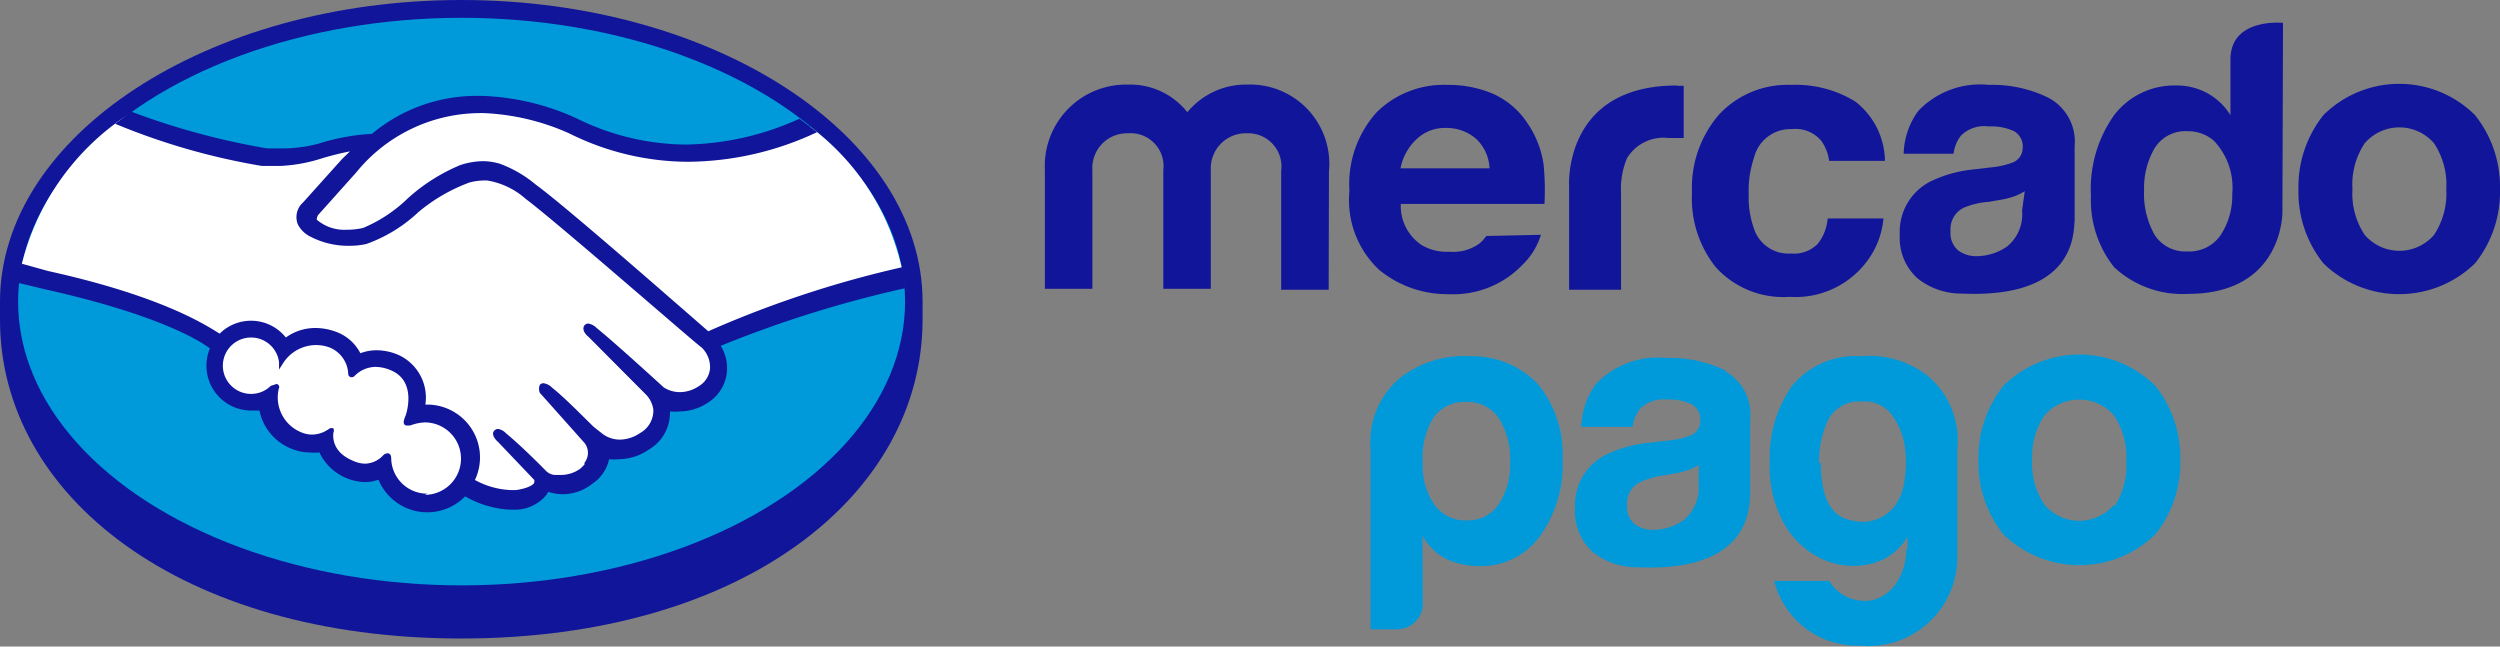
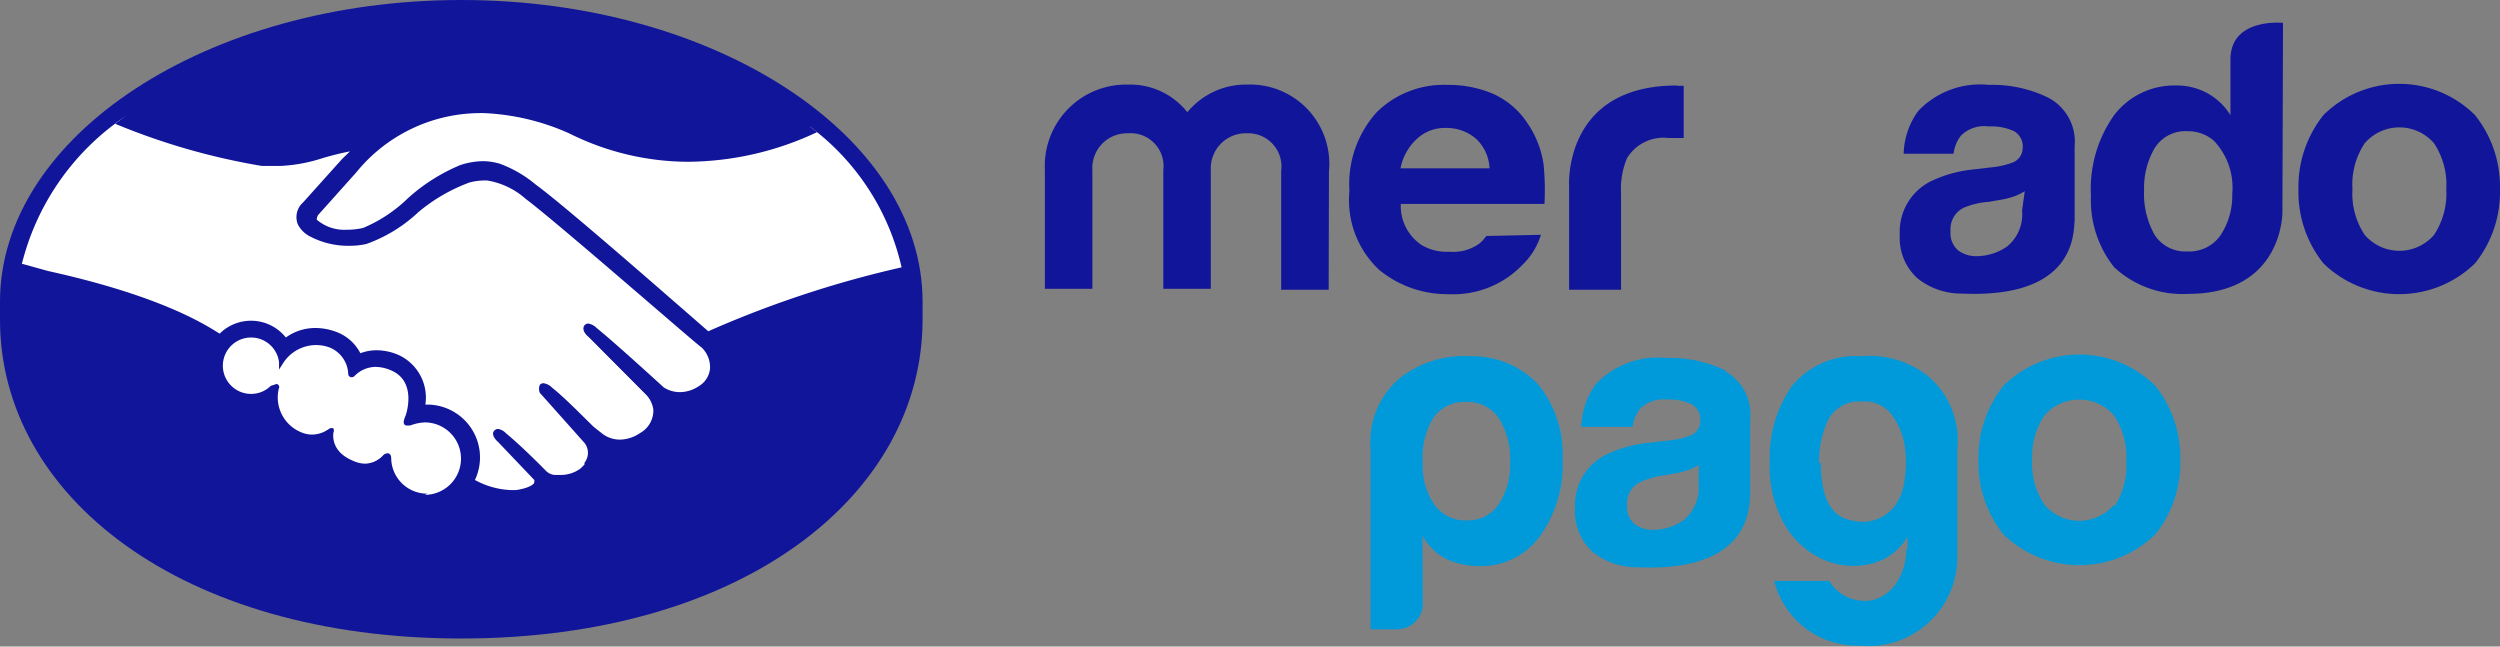
<svg xmlns="http://www.w3.org/2000/svg" viewBox="0 0 84.22 21.78">
  <rect x="0" y="0" width="84.22" height="21.78" fill="#808080" stroke="none" />
  <defs>
    <style>.cls-1{fill:#11159a;}.cls-2{fill:#009ada;}.cls-3{fill:#fff;}</style>
  </defs>
  <title>Recurso 6</title>
  <g id="Capa_2" data-name="Capa 2">
    <g id="Capa_1-2" data-name="Capa 1">
      <path class="cls-1" d="M31.08,10.17c0-5.6-7-10.17-15.54-10.17S0,4.57,0,10.17c0,.14,0,.54,0,.6C0,16.7,6.08,21.51,15.54,21.51S31.08,16.7,31.08,10.76Z" />
-       <ellipse class="cls-2" cx="15.55" cy="10.16" rx="14.94" ry="9.56" />
      <path class="cls-3" d="M10.58,7.14s-.16.17-.06.29a1.87,1.87,0,0,0,1.7.31,4.94,4.94,0,0,0,1.55-1,6.18,6.18,0,0,1,1.76-1.12,2,2,0,0,1,1.29,0A4,4,0,0,1,18,6.29c1,.77,5.13,4.36,5.84,5a35.46,35.46,0,0,1,6.57-2.11,8.14,8.14,0,0,0-3.12-4.91,9.59,9.59,0,0,1-8.09.13,7.83,7.83,0,0,0-3.06-.7,5.48,5.48,0,0,0-4.25,2.05Z" />
      <path class="cls-3" d="M23.67,11.66s-4.83-4.23-5.92-5A2.65,2.65,0,0,0,16.41,6a1.83,1.83,0,0,0-.64.06,5.78,5.78,0,0,0-1.75,1,5,5,0,0,1-1.71,1.06,2.76,2.76,0,0,1-1.88-.28.83.83,0,0,1-.31-.34.58.58,0,0,1,.16-.63L11.6,5.46,12.06,5a8.6,8.6,0,0,0-1.2.27,5.24,5.24,0,0,1-1.4.26A13.41,13.41,0,0,1,8,5.31,21.42,21.42,0,0,1,4.21,3.93,8.45,8.45,0,0,0,.71,9l.89.24c4.25.94,5.57,1.92,5.81,2.12a1.41,1.41,0,0,1,2.2.13,1.6,1.6,0,0,1,1-.36,1.89,1.89,0,0,1,.61.11,1.4,1.4,0,0,1,.86.77,1.41,1.41,0,0,1,.59-.13,1.78,1.78,0,0,1,.71.16,1.51,1.51,0,0,1,.83,1.69h.17a1.69,1.69,0,0,1,1.68,1.69,1.67,1.67,0,0,1-.2.8,2.68,2.68,0,0,0,1.46.39.94.94,0,0,0,.68-.3c0-.06.09-.13,0-.18l-1.2-1.33s-.2-.19-.13-.26.19,0,.28.1c.61.51,1.35,1.28,1.35,1.28s.06.11.34.16a1.24,1.24,0,0,0,.95-.22,1.44,1.44,0,0,0,.21-.21h0a.64.64,0,0,0,0-.79l-1.4-1.57s-.2-.19-.13-.26.19,0,.28.11c.44.37,1.07,1,1.67,1.59a1.14,1.14,0,0,0,1.34,0,1,1,0,0,0,.5-.88,1,1,0,0,0-.3-.58l-1.91-1.92s-.2-.17-.13-.26.19,0,.28.1c.61.51,2.26,2,2.26,2a1.16,1.16,0,0,0,1.3,0,.87.87,0,0,0,.43-.69A1,1,0,0,0,23.67,11.66Z" />
      <path class="cls-3" d="M14.4,14.1a4.23,4.23,0,0,0-.66.15s0-.13,0-.2.42-1.24-.53-1.65a1.12,1.12,0,0,0-1.33.2s-.06,0-.06,0a1,1,0,0,0-.74-1,1.44,1.44,0,0,0-1.62.58,1,1,0,1,0-.31.88s0,0,0,0A1.37,1.37,0,0,0,10,14.67a1,1,0,0,0,1-.16c.08-.06.1,0,.08,0a1,1,0,0,0,.73,1.05.93.93,0,0,0,1.09-.2c.09-.08.12-.07.12.06A1.31,1.31,0,1,0,14.4,14.1Z" />
      <path class="cls-1" d="M23.86,11.16C22.38,9.87,19,6.91,18.05,6.22a4.06,4.06,0,0,0-1.2-.7,2,2,0,0,0-.59-.09,2.49,2.49,0,0,0-.75.13,6.14,6.14,0,0,0-1.77,1.12l0,0a4.86,4.86,0,0,1-1.51,1,2.54,2.54,0,0,1-.56.06,1.43,1.43,0,0,1-1-.34s0-.09.05-.16h0L12,5.81a5.4,5.4,0,0,1,4.18-2h.11a7.82,7.82,0,0,1,2.9.69,9,9,0,0,0,4,.95,10.34,10.34,0,0,0,4.34-1L26.93,4a9.57,9.57,0,0,1-3.82.87,8.42,8.42,0,0,1-3.7-.89,8.33,8.33,0,0,0-3.16-.75h-.12a5.49,5.49,0,0,0-3.6,1.28,7.13,7.13,0,0,0-1.8.33A4.86,4.86,0,0,1,9.46,5L9,5A24.66,24.66,0,0,1,4.42,3.76l-.54.41A22.52,22.52,0,0,0,8.82,5.59c.2,0,.42,0,.64,0a5.39,5.39,0,0,0,1.43-.27c.28-.08.58-.16.9-.22l-.26.25L10.21,6.82a.66.66,0,0,0-.18.73.92.92,0,0,0,.35.38,2.75,2.75,0,0,0,1.4.35,2.53,2.53,0,0,0,.56-.06,5,5,0,0,0,1.75-1.07,5.8,5.8,0,0,1,1.72-1,2,2,0,0,1,.48-.07h.12a2.58,2.58,0,0,1,1.3.62c1.08.81,5.87,5,5.92,5a.92.92,0,0,1,.29.7.77.77,0,0,1-.38.61,1.16,1.16,0,0,1-.63.2,1,1,0,0,1-.55-.16s-1.66-1.52-2.26-2a.51.51,0,0,0-.28-.15.16.16,0,0,0-.13.06c-.09.12,0,.28.14.39l1.92,1.93a.91.91,0,0,1,.26.52.87.87,0,0,1-.45.79,1.23,1.23,0,0,1-.68.22,1,1,0,0,1-.55-.17L20,14.38c-.5-.49-1-1-1.4-1.32a.51.51,0,0,0-.29-.15.16.16,0,0,0-.12.05s-.07.13,0,.28l.1.11,1.4,1.57a.54.54,0,0,1,0,.67l0,.06-.13.13a1.12,1.12,0,0,1-.68.22l-.19,0a.48.48,0,0,1-.28-.12l0,0c-.08-.08-.78-.8-1.36-1.28a.48.48,0,0,0-.27-.15.17.17,0,0,0-.13.06c-.12.13.06.32.13.38L18,16.17l0,.08c0,.06-.19.2-.62.26h-.16A2.73,2.73,0,0,1,16,16.17a1.78,1.78,0,0,0-1.61-2.54h-.06a1.58,1.58,0,0,0-.9-1.67,1.87,1.87,0,0,0-.74-.16,1.52,1.52,0,0,0-.55.1,1.5,1.5,0,0,0-.87-.74,2,2,0,0,0-.64-.11,1.68,1.68,0,0,0-1,.32,1.5,1.5,0,0,0-2.23-.13C7,11,5.56,10,1.62,9.13l-.9-.25a6.31,6.31,0,0,0-.1.65l.87.21c4,.89,5.36,1.82,5.58,2a1.51,1.51,0,0,0,1.39,2.09l.28,0a1.76,1.76,0,0,0,1.14,1.31,1.5,1.5,0,0,0,.54.1,1.38,1.38,0,0,0,.34,0,1.75,1.75,0,0,0,1.53,1,1.34,1.34,0,0,0,.46-.08,1.78,1.78,0,0,0,2.92.56,3.35,3.35,0,0,0,1.51.45h.23a1.38,1.38,0,0,0,1-.5l.06-.1a1.71,1.71,0,0,0,.48.08,1.62,1.62,0,0,0,1-.35,1.34,1.34,0,0,0,.57-.83h0a1.62,1.62,0,0,0,.33,0,1.81,1.81,0,0,0,1-.32,1.44,1.44,0,0,0,.72-1.29,1.62,1.62,0,0,0,.33,0,1.73,1.73,0,0,0,.94-.29,1.37,1.37,0,0,0,.65-1.06,1.43,1.43,0,0,0-.21-.86,38.71,38.71,0,0,1,6.21-1.94A6.27,6.27,0,0,0,30.4,9,35.6,35.6,0,0,0,23.86,11.16ZM14.4,16.63a1.21,1.21,0,0,1-1.22-1.16c0-.06,0-.2-.13-.2a.23.23,0,0,0-.15.08.86.86,0,0,1-.6.27,1,1,0,0,1-.39-.09c-.69-.28-.7-.76-.68-.95a.17.17,0,0,0,0-.15l0,0h0a.21.21,0,0,0-.12,0,1,1,0,0,1-.59.21.91.91,0,0,1-.33-.06,1.27,1.27,0,0,1-.8-1.48.12.12,0,0,0,0-.12l-.06-.05L9.12,13a.94.94,0,0,1-.66.27.95.95,0,1,1,.94-1.07l0,.25.14-.22a1.32,1.32,0,0,1,1.52-.54,1,1,0,0,1,.67.89c0,.12.1.13.12.13a.16.16,0,0,0,.11-.06,1,1,0,0,1,.7-.29,1.34,1.34,0,0,1,.52.12c.89.38.49,1.52.48,1.53-.08.19-.08.27,0,.32l0,0h0a.62.62,0,0,0,.17,0,1.54,1.54,0,0,1,.48-.1h0a1.22,1.22,0,1,1,0,2.44Z" />
      <path class="cls-1" d="M83.38,3.88a3.62,3.62,0,0,0-5.11,0,3.87,3.87,0,0,0-.84,2.49,3.85,3.85,0,0,0,.84,2.5,3.66,3.66,0,0,0,5.11,0,3.85,3.85,0,0,0,.84-2.5A3.87,3.87,0,0,0,83.38,3.88ZM82,7.91a1.54,1.54,0,0,1-2.34,0,2.5,2.5,0,0,1-.41-1.54,2.49,2.49,0,0,1,.41-1.54,1.54,1.54,0,0,1,2.34,0,2.51,2.51,0,0,1,.41,1.54A2.52,2.52,0,0,1,82,7.91Z" />
      <path class="cls-1" d="M69,3.29a4.26,4.26,0,0,0-2-.43,2.87,2.87,0,0,0-2.38.88,2.56,2.56,0,0,0-.49,1.44h1.68a1.25,1.25,0,0,1,.25-.61A1.11,1.11,0,0,1,67,4.26a1.81,1.81,0,0,1,.85.16.59.59,0,0,1,.29.57.53.53,0,0,1-.38.5,2.79,2.79,0,0,1-.7.15l-.6.07A4.27,4.27,0,0,0,65,6.13a1.9,1.9,0,0,0-1,1.78,1.83,1.83,0,0,0,.59,1.46,2.35,2.35,0,0,0,1.5.52c3.81.17,3.76-2,3.8-2.46V4.93A1.67,1.67,0,0,0,69,3.29Zm-.88,3.8a1.4,1.4,0,0,1-.5,1.21,1.82,1.82,0,0,1-1.05.33,1,1,0,0,1-.61-.2.77.77,0,0,1-.25-.65A.8.8,0,0,1,66.15,7,2.6,2.6,0,0,1,67,6.8l.4-.07a2.93,2.93,0,0,0,.47-.12,1.79,1.79,0,0,0,.34-.17Z" />
-       <path class="cls-1" d="M60.36,4.35a1.13,1.13,0,0,1,1,.4,1.5,1.5,0,0,1,.26.67h1.88a2.57,2.57,0,0,0-1-2,3.83,3.83,0,0,0-2.16-.56,3.15,3.15,0,0,0-2.43,1A3.77,3.77,0,0,0,57,6.49,3.71,3.71,0,0,0,57.8,9a3.07,3.07,0,0,0,2.49,1,3,3,0,0,0,2.56-1.14,2.81,2.81,0,0,0,.6-1.5H61.57a1.58,1.58,0,0,1-.33.85,1.12,1.12,0,0,1-.91.33,1.22,1.22,0,0,1-1.24-.83,3.17,3.17,0,0,1-.18-1.17,3.46,3.46,0,0,1,.18-1.23A1.26,1.26,0,0,1,60.36,4.35Z" />
      <path class="cls-1" d="M56.49,2.88c-3.86,0-3.63,3.41-3.63,3.41V9.76h1.75V6.51a2.68,2.68,0,0,1,.2-1.18,1.44,1.44,0,0,1,1.41-.68h.21l.29,0V2.89h-.23Z" />
      <path class="cls-1" d="M50.07,7.95a1.27,1.27,0,0,1-.24.26,1.5,1.5,0,0,1-1,.27,1.66,1.66,0,0,1-.93-.22,1.58,1.58,0,0,1-.71-1.39h4.84A8.78,8.78,0,0,0,52,5.54a3.28,3.28,0,0,0-.53-1.37,2.71,2.71,0,0,0-1.15-1,3.8,3.8,0,0,0-1.56-.31,3.21,3.21,0,0,0-2.38.92,3.6,3.6,0,0,0-.92,2.65,3.22,3.22,0,0,0,1,2.66,3.62,3.62,0,0,0,2.34.82,3.23,3.23,0,0,0,2.5-1,2.35,2.35,0,0,0,.61-1ZM47.72,4.69a1.38,1.38,0,0,1,1-.38,1.52,1.52,0,0,1,1,.36,1.45,1.45,0,0,1,.46,1h-3A1.81,1.81,0,0,1,47.72,4.69Z" />
      <path class="cls-1" d="M44.76,9.76h-1.6v-4A1.12,1.12,0,0,0,42,4.49a1.18,1.18,0,0,0-1.21,1.24v4h-1.6v-4A1.11,1.11,0,0,0,38,4.49,1.17,1.17,0,0,0,36.8,5.73v4H35.2v-4A2.74,2.74,0,0,1,38,2.85a2.46,2.46,0,0,1,2,.93,2.55,2.55,0,0,1,2-.93,2.67,2.67,0,0,1,2.77,2.92Z" />
      <path class="cls-1" d="M76.91.77S75.14.59,75.14,2V3.88a2.1,2.1,0,0,0-.76-.73,2.14,2.14,0,0,0-1.07-.27,2.55,2.55,0,0,0-2.09,1,4.3,4.3,0,0,0-.78,2.72A3.62,3.62,0,0,0,71.22,9a3.37,3.37,0,0,0,2.49.9c3.22,0,3.18-2.76,3.18-2.76Zm-2.1,7.15a1.28,1.28,0,0,1-1.12.55,1.23,1.23,0,0,1-1.1-.55,2.81,2.81,0,0,1-.36-1.52A2.66,2.66,0,0,1,72.58,5a1.22,1.22,0,0,1,1.12-.58,1.33,1.33,0,0,1,.88.32,2.29,2.29,0,0,1,.62,1.79A2.43,2.43,0,0,1,74.81,7.92Z" />
      <path class="cls-2" d="M47.93,20.34a.82.82,0,0,1-.26.61.85.85,0,0,1-.62.25h-.88V15.11a2.81,2.81,0,0,1,1.06-2.43A3.52,3.52,0,0,1,49.53,12a3.07,3.07,0,0,1,2.29.95,3.74,3.74,0,0,1,.82,2.53,4.1,4.1,0,0,1-.77,2.59,2.43,2.43,0,0,1-2,1,2.66,2.66,0,0,1-1.13-.23,1.93,1.93,0,0,1-.82-.79Zm2.94-4.74a2.56,2.56,0,0,0-.39-1.53,1.29,1.29,0,0,0-1.11-.53,1.27,1.27,0,0,0-1.08.53,2.58,2.58,0,0,0-.36,1.53A2.28,2.28,0,0,0,48.32,17a1.28,1.28,0,0,0,1.11.53A1.23,1.23,0,0,0,50.48,17a2.41,2.41,0,0,0,.39-1.45" />
      <path class="cls-2" d="M64.26,18.51v-.43A1.94,1.94,0,0,1,63,19a2.51,2.51,0,0,1-1.53-.13,2.84,2.84,0,0,1-1.31-1.13,3.9,3.9,0,0,1-.54-2.17A4.2,4.2,0,0,1,60.37,13a2.77,2.77,0,0,1,2.32-1,3.21,3.21,0,0,1,2.25.66,2.83,2.83,0,0,1,1,2.44v3.58a3,3,0,0,1-3.29,3.07,2.88,2.88,0,0,1-2.88-2.18h1.85a1.41,1.41,0,0,0,1.45.65,1.38,1.38,0,0,0,.76-.5,2.08,2.08,0,0,0,.39-1.22m-2.88-2.92q0,1.75,1,1.94a1.38,1.38,0,0,0,1.49-.47,1.89,1.89,0,0,0,.33-.88,3.7,3.7,0,0,0,0-1.18,2.35,2.35,0,0,0-.42-1,1.11,1.11,0,0,0-1-.46,1.17,1.17,0,0,0-1.16.63,3.31,3.31,0,0,0-.3,1.45" />
      <path class="cls-2" d="M58.15,12.49a4.28,4.28,0,0,0-2-.43,2.87,2.87,0,0,0-2.39.88,2.57,2.57,0,0,0-.49,1.44H55a1.26,1.26,0,0,1,.25-.61,1.11,1.11,0,0,1,.89-.31,1.81,1.81,0,0,1,.85.16.59.59,0,0,1,.29.57.53.53,0,0,1-.38.5,2.77,2.77,0,0,1-.7.15l-.6.07a4.27,4.27,0,0,0-1.54.43,1.9,1.9,0,0,0-1,1.78,1.84,1.84,0,0,0,.59,1.47,2.36,2.36,0,0,0,1.51.52c3.81.17,3.77-2,3.8-2.46V14.14a1.67,1.67,0,0,0-.85-1.64m-.89,3.81a1.4,1.4,0,0,1-.5,1.21,1.82,1.82,0,0,1-1.05.33,1,1,0,0,1-.61-.2.78.78,0,0,1-.25-.65.8.8,0,0,1,.41-.74,2.61,2.61,0,0,1,.8-.24l.4-.07a2.87,2.87,0,0,0,.47-.12,1.73,1.73,0,0,0,.34-.17Z" />
      <path class="cls-2" d="M72.61,13a3.63,3.63,0,0,0-5.12,0,3.88,3.88,0,0,0-.84,2.49A3.86,3.86,0,0,0,67.49,18a3.67,3.67,0,0,0,5.12,0,3.86,3.86,0,0,0,.84-2.51A3.88,3.88,0,0,0,72.61,13m-1.39,4a1.54,1.54,0,0,1-2.35,0,2.5,2.5,0,0,1-.41-1.54A2.49,2.49,0,0,1,68.87,14a1.55,1.55,0,0,1,2.35,0,2.51,2.51,0,0,1,.41,1.54,2.52,2.52,0,0,1-.41,1.54" />
    </g>
  </g>
</svg>